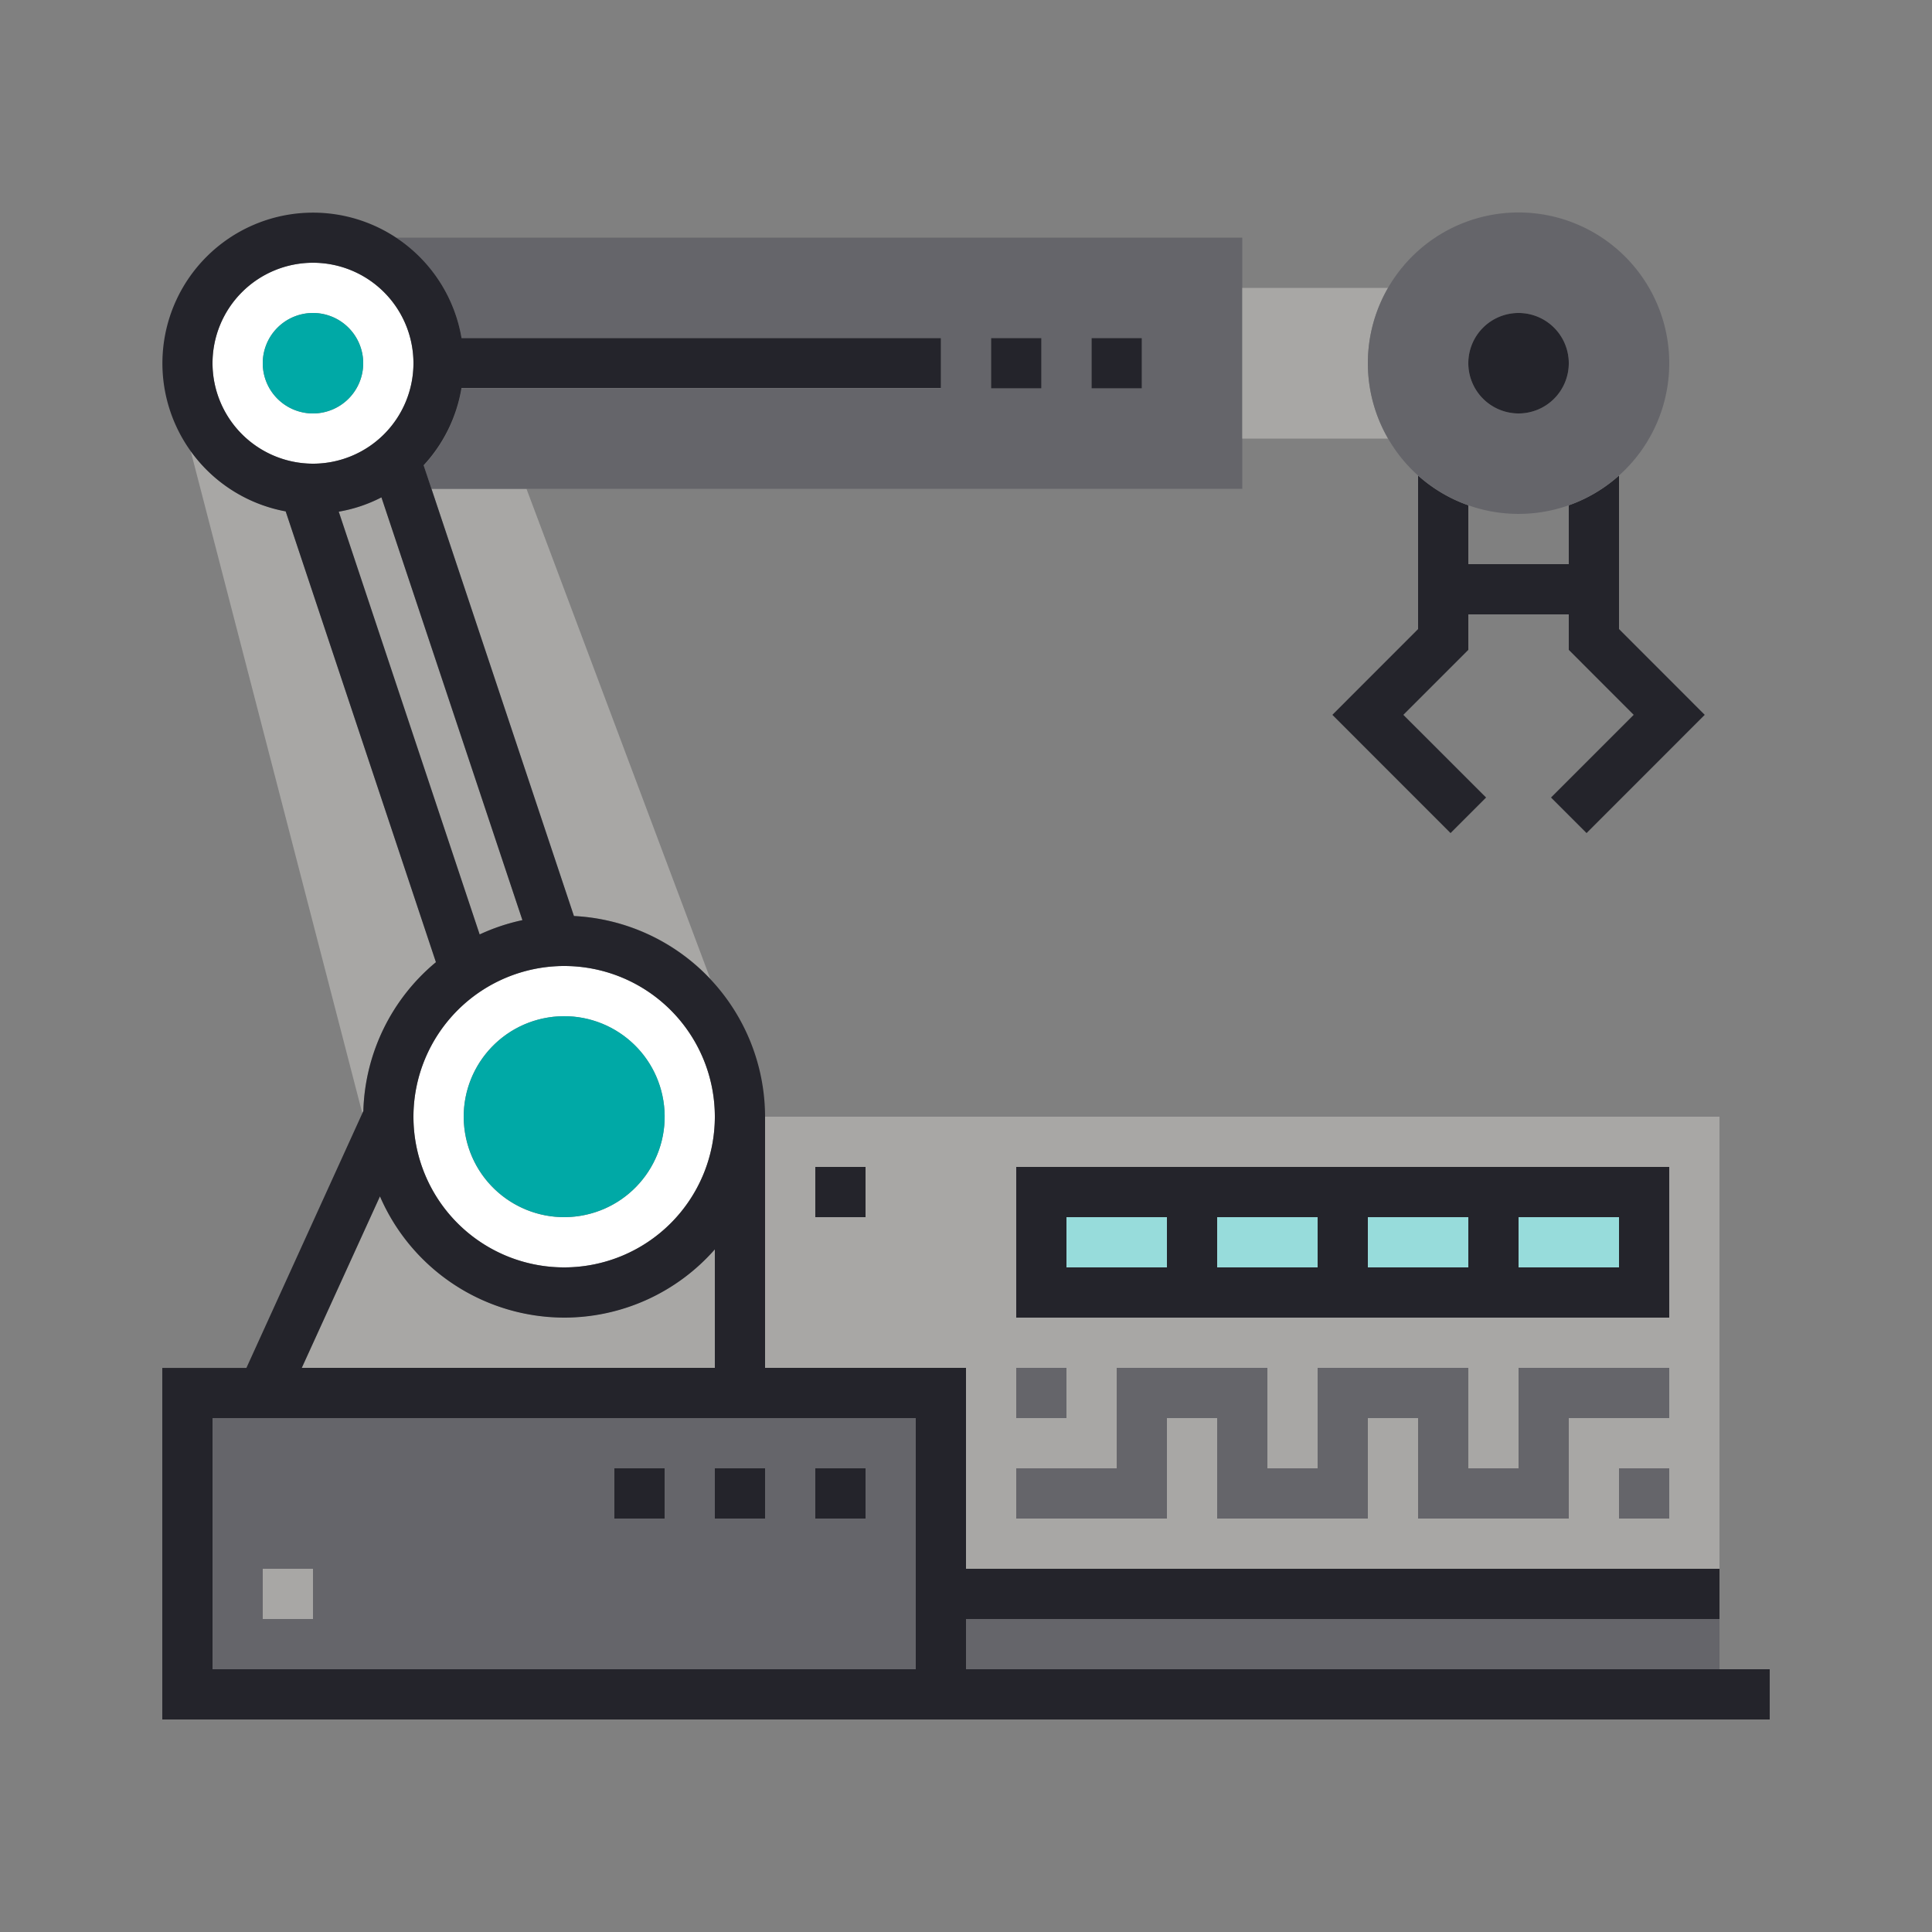
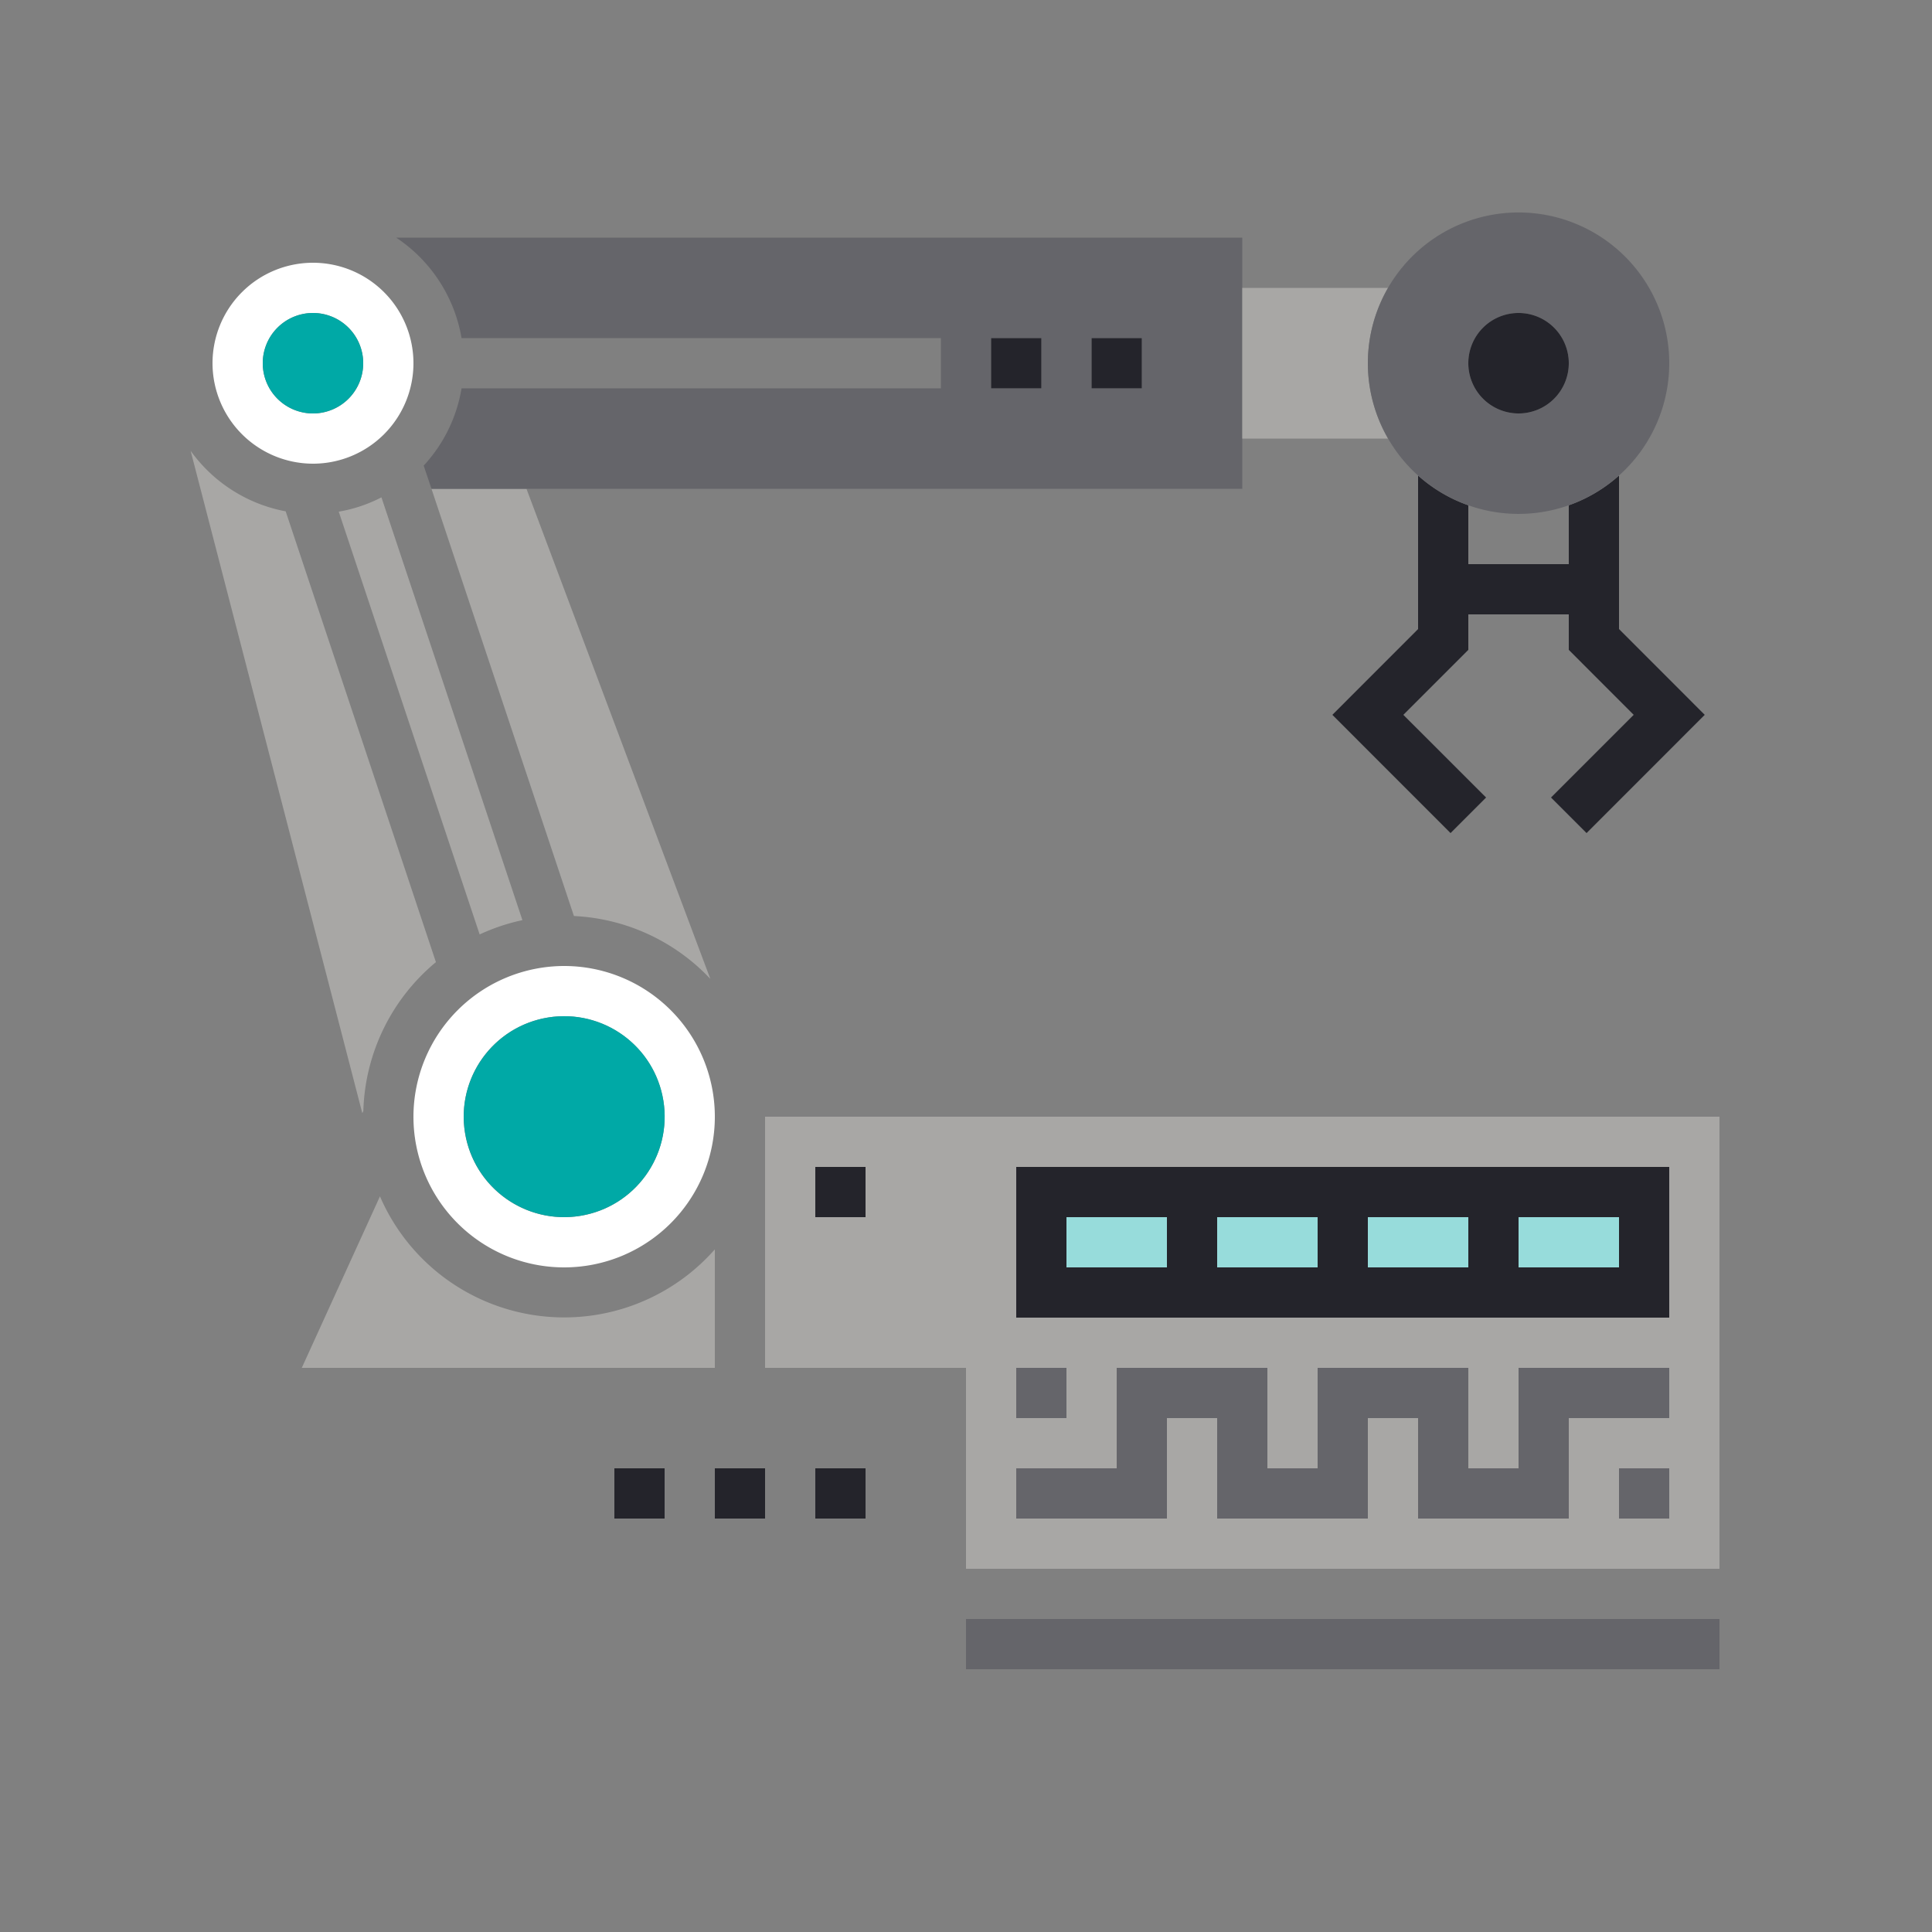
<svg xmlns="http://www.w3.org/2000/svg" id="Layer_1" data-name="Layer 1" viewBox="0 0 300 300">
  <rect x="0" y="0" width="300" height="300" fill="#808080" stroke="none" />
  <defs>
    <style>.cls-1{fill:none;}.cls-2{fill:#a8a7a5;}.cls-3{fill:#65656a;}.cls-4{fill:#fff;}.cls-5{fill:#00a9a6;}.cls-6{fill:#24242b;}.cls-7{fill:#97dcdb;}</style>
  </defs>
  <path class="cls-1" d="M243.6,87.6V78.46a23.37,23.37,0,0,1-15.6,0V87.6Z" />
  <path class="cls-2" d="M150,212.4v31.2H267V173.4H118.8v39Zm109.2,23.4h-7.8V228h7.8ZM157.8,181.2H259.2v23.4H157.8Zm0,31.2h7.8v7.8h-7.8Zm0,15.6h15.6V212.4h23.4V228h7.8V212.4H228V228h7.8V212.4h23.4v7.8H243.6v15.6H220.2V220.2h-7.8v15.6H189V220.2h-7.8v15.6H157.8Zm-31.2-46.8h7.8V189h-7.8Z" />
  <path class="cls-2" d="M67.69,149.4l-23.33-70A23.49,23.49,0,0,1,29.6,70L56.26,172.86l.16-.35A31.17,31.17,0,0,1,67.69,149.4Z" />
  <path class="cls-2" d="M89.12,142.24A31.11,31.11,0,0,1,110.3,152L81.75,75.9H67Z" />
  <path class="cls-2" d="M59.23,77.23a22.73,22.73,0,0,1-6.63,2.22L74.48,145.1a31.22,31.22,0,0,1,6.64-2.22Z" />
  <path class="cls-3" d="M71.67,52.5H146.1v7.8H71.67a23.25,23.25,0,0,1-5.88,12L67,75.9H192.9v-39H61.52A23.45,23.45,0,0,1,71.67,52.5Zm97.83,0h7.8v7.8h-7.8Zm-15.6,0h7.8v7.8h-7.8Z" />
  <path class="cls-2" d="M111,212.4V194a31.17,31.17,0,0,1-52-8.23L46.86,212.4Z" />
  <path class="cls-2" d="M215.54,68.1a23.37,23.37,0,0,1,0-23.4H192.9V68.1Z" />
  <rect class="cls-3" x="150" y="251.4" width="117" height="7.8" />
-   <path class="cls-3" d="M142.2,220.2H33v39H142.2ZM126.6,228h7.8v7.8h-7.8ZM111,228h7.8v7.8H111Zm-15.6,0h7.8v7.8H95.4ZM48.6,251.4H40.8v-7.8h7.8Z" />
-   <path class="cls-4" d="M64.2,173.4A23.4,23.4,0,1,0,87.6,150,23.43,23.43,0,0,0,64.2,173.4Zm23.4-15.6A15.6,15.6,0,1,1,72,173.4,15.59,15.59,0,0,1,87.6,157.8Z" />
+   <path class="cls-4" d="M64.2,173.4A23.4,23.4,0,1,0,87.6,150,23.43,23.43,0,0,0,64.2,173.4m23.4-15.6A15.6,15.6,0,1,1,72,173.4,15.59,15.59,0,0,1,87.6,157.8Z" />
  <circle class="cls-5" cx="87.6" cy="173.4" r="15.6" transform="translate(-26.64 16.27) rotate(-9.22)" />
  <path class="cls-4" d="M48.6,72A15.6,15.6,0,1,0,33,56.4,15.62,15.62,0,0,0,48.6,72Zm0-23.4a7.8,7.8,0,1,1-7.8,7.8A7.8,7.8,0,0,1,48.6,48.6Z" />
  <path class="cls-5" d="M48.6,64.2a7.8,7.8,0,1,0-7.8-7.8A7.8,7.8,0,0,0,48.6,64.2Z" />
  <path class="cls-6" d="M243.6,87.6H228V78.46a23.28,23.28,0,0,1-7.8-4.62V97.68L206.89,111l18.35,18.36,5.52-5.52L217.91,111,228,100.91V95.4h15.6v5.51L253.68,111l-12.84,12.84,5.52,5.52L264.71,111,251.4,97.68V73.84a23.28,23.28,0,0,1-7.8,4.62Z" />
-   <path class="cls-6" d="M267,259.2H150v-7.8H267v-7.8H150V212.4H118.8v-39a31.26,31.26,0,0,0-29.68-31.16L67,75.9l-1.22-3.65a23.25,23.25,0,0,0,5.88-12H146.1V52.5H71.67A23.39,23.39,0,1,0,44.36,79.41l23.33,70a31.17,31.17,0,0,0-11.27,23.11l-.16.35-18,39.54H25.2V267H274.8v-7.8ZM87.6,150a23.4,23.4,0,1,1-23.4,23.4A23.43,23.43,0,0,1,87.6,150Zm0,54.6A31.13,31.13,0,0,0,111,194v18.4H46.86L59,185.77A31.24,31.24,0,0,0,87.6,204.6ZM33,56.4A15.6,15.6,0,1,1,48.6,72,15.62,15.62,0,0,1,33,56.4ZM52.6,79.45a22.73,22.73,0,0,0,6.63-2.22l21.89,65.65a31.22,31.22,0,0,0-6.64,2.22ZM33,259.2v-39H142.2v39Z" />
  <rect class="cls-7" x="189" y="189" width="15.6" height="7.8" />
  <rect class="cls-7" x="212.4" y="189" width="15.6" height="7.8" />
  <rect class="cls-7" x="165.6" y="189" width="15.6" height="7.8" />
  <rect class="cls-7" x="235.8" y="189" width="15.6" height="7.8" />
  <path class="cls-6" d="M259.2,181.2H157.8v23.4H259.2ZM165.6,189h15.6v7.8H165.6Zm46.8,0H228v7.8H212.4Zm-7.8,7.8H189V189h15.6Zm46.8,0H235.8V189h15.6Z" />
  <polygon class="cls-3" points="181.2 220.2 189 220.2 189 235.8 212.4 235.8 212.4 220.2 220.2 220.2 220.2 235.8 243.6 235.8 243.6 220.2 259.2 220.2 259.2 212.4 235.8 212.4 235.8 228 228 228 228 212.4 204.6 212.4 204.6 228 196.8 228 196.8 212.4 173.4 212.4 173.4 228 157.8 228 157.8 235.8 181.2 235.8 181.2 220.2" />
  <rect class="cls-3" x="251.4" y="228" width="7.8" height="7.8" />
  <rect class="cls-3" x="157.8" y="212.4" width="7.8" height="7.8" />
  <rect class="cls-6" x="126.6" y="181.2" width="7.8" height="7.8" />
  <path class="cls-3" d="M215.54,68.1A23.36,23.36,0,0,0,228,78.46,23.4,23.4,0,0,0,259.2,56.4a23.4,23.4,0,1,0-43.66,11.7ZM235.8,48.6a7.8,7.8,0,1,1-7.8,7.8A7.81,7.81,0,0,1,235.8,48.6Z" />
  <path class="cls-6" d="M235.8,64.2a7.8,7.8,0,1,0-7.8-7.8A7.81,7.81,0,0,0,235.8,64.2Z" />
  <rect class="cls-6" x="169.5" y="52.5" width="7.8" height="7.8" />
  <rect class="cls-6" x="153.9" y="52.5" width="7.8" height="7.8" />
  <rect class="cls-6" x="126.6" y="228" width="7.8" height="7.8" />
  <rect class="cls-6" x="111" y="228" width="7.8" height="7.8" />
  <rect class="cls-6" x="95.4" y="228" width="7.8" height="7.8" />
-   <rect class="cls-2" x="40.8" y="243.6" width="7.8" height="7.8" />
</svg>